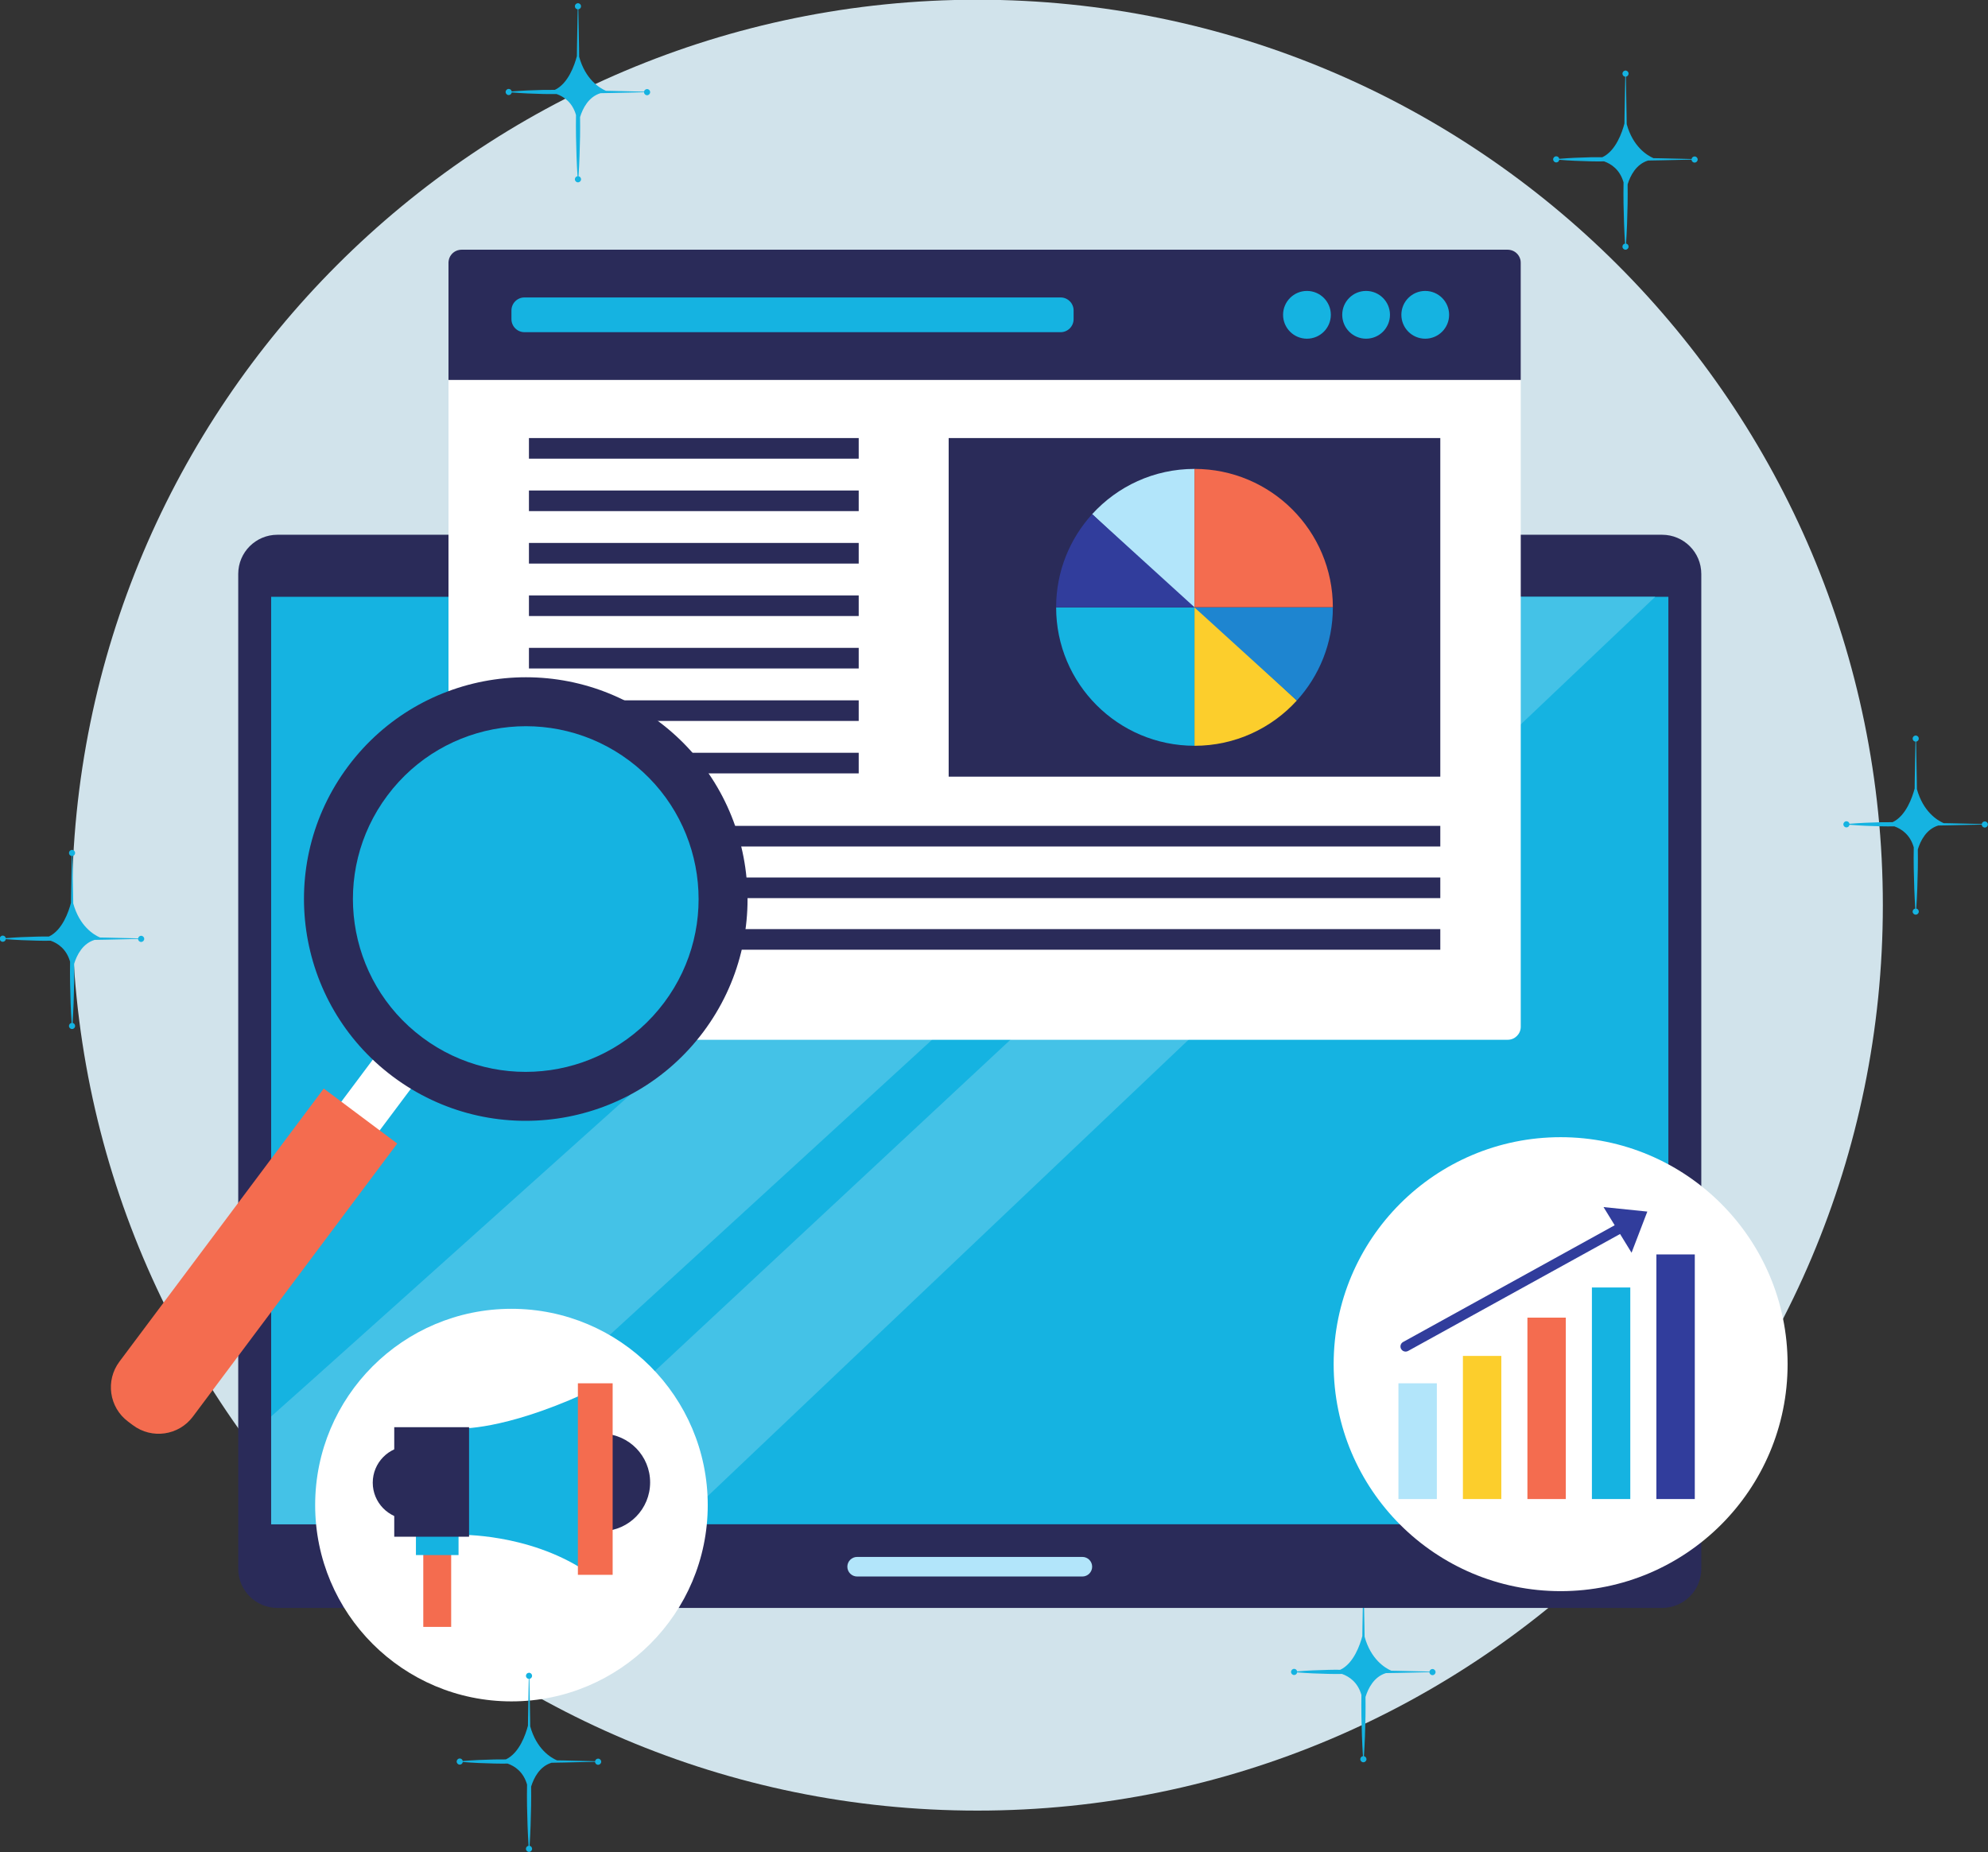
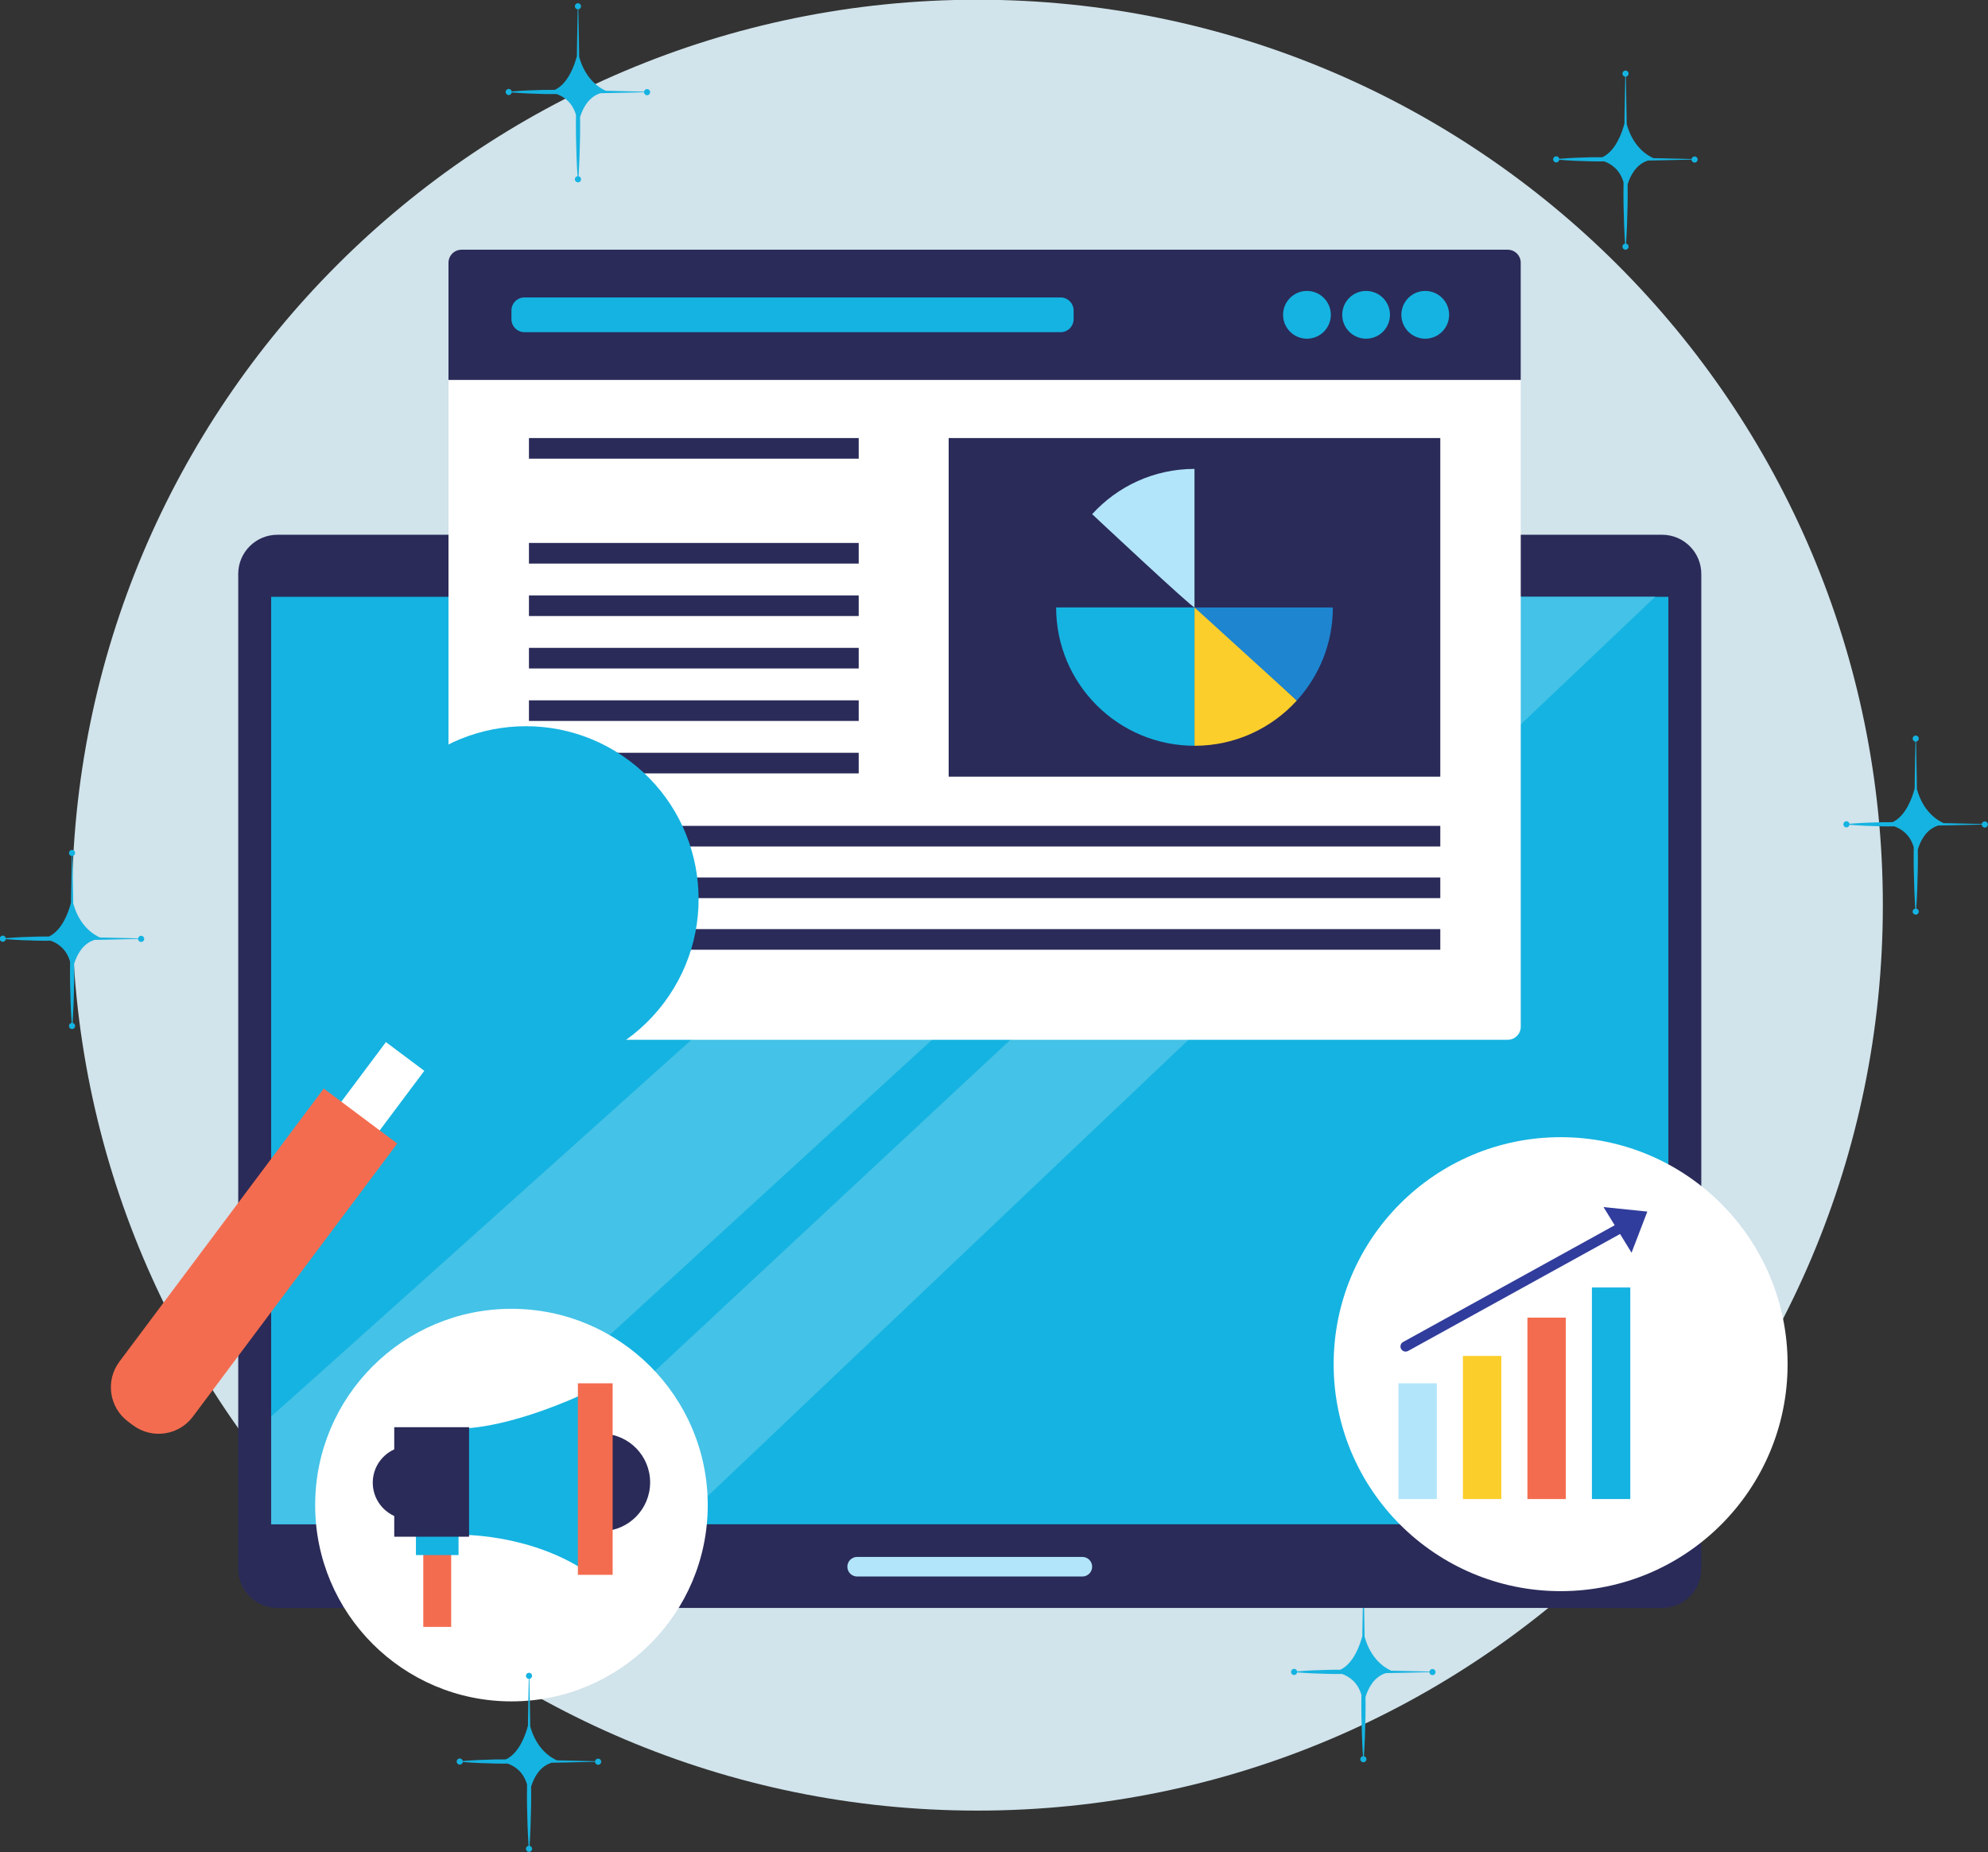
<svg xmlns="http://www.w3.org/2000/svg" height="318.0" preserveAspectRatio="xMidYMid meet" version="1.0" viewBox="44.8 57.2 341.3 318.0" width="341.3" zoomAndPan="magnify">
  <rect x="44.8" y="57.2" width="341.3" height="318.0" fill="#333333" stroke="none" />
  <defs>
    <clipPath id="a">
      <path d="M 0 0 L 425.199 0 L 425.199 425.199 L 0 425.199 Z M 0 0" />
    </clipPath>
  </defs>
  <g>
    <g clip-path="url(#a)" />
    <g id="change1_1">
      <path d="M 368.047 212.602 C 368.047 298.449 298.449 368.047 212.602 368.047 C 126.75 368.047 57.156 298.449 57.156 212.602 C 57.156 126.75 126.75 57.152 212.602 57.152 C 298.449 57.152 368.047 126.75 368.047 212.602" fill="#d1e3eb" />
    </g>
    <g id="change2_1">
      <path d="M 155.891 72.492 C 155.625 72.492 155.41 72.684 155.367 72.938 L 150.023 72.812 L 148.824 72.789 C 147.73 72.312 145.312 70.844 144.23 66.949 L 144.211 65.359 L 144.09 58.801 C 144.352 58.766 144.555 58.547 144.555 58.277 C 144.555 58.004 144.34 57.777 144.07 57.754 L 144.07 57.73 L 144 57.73 L 144 57.754 C 143.719 57.766 143.496 57.992 143.496 58.277 C 143.496 58.555 143.711 58.777 143.98 58.801 L 143.859 65.359 L 143.84 66.844 C 143.453 68.324 142.367 71.539 140.055 72.629 C 139.387 72.621 138.715 72.621 138.047 72.637 C 136.246 72.68 134.453 72.75 132.652 72.902 C 132.609 72.656 132.395 72.465 132.133 72.465 C 131.844 72.465 131.605 72.703 131.605 72.996 C 131.605 73.285 131.844 73.523 132.133 73.523 C 132.398 73.523 132.617 73.324 132.656 73.07 C 134.453 73.223 136.25 73.293 138.047 73.336 C 138.816 73.355 139.586 73.352 140.355 73.344 C 141.574 73.773 143.062 74.75 143.688 76.945 C 143.672 78.168 143.66 79.391 143.688 80.613 C 143.73 82.895 143.797 85.176 143.949 87.453 C 143.691 87.492 143.496 87.711 143.496 87.977 C 143.496 88.27 143.734 88.504 144.023 88.504 C 144.316 88.504 144.555 88.27 144.555 87.977 C 144.555 87.719 144.367 87.504 144.121 87.457 C 144.273 85.176 144.344 82.895 144.387 80.613 C 144.406 79.508 144.402 78.402 144.387 77.297 C 144.855 75.789 145.844 73.824 147.895 73.199 L 150.023 73.16 L 155.359 73.035 C 155.371 73.32 155.602 73.551 155.891 73.551 C 156.18 73.551 156.418 73.312 156.418 73.023 C 156.418 72.73 156.18 72.492 155.891 72.492" fill="#15b3e1" />
    </g>
    <g id="change2_2">
      <path d="M 385.555 198.223 C 385.289 198.223 385.074 198.41 385.031 198.664 L 379.688 198.539 L 378.488 198.52 C 377.395 198.039 374.98 196.57 373.895 192.68 L 373.875 191.086 L 373.754 184.527 C 374.016 184.492 374.219 184.273 374.219 184.004 C 374.219 183.73 374.004 183.504 373.734 183.48 L 373.734 183.457 L 373.664 183.457 L 373.664 183.48 C 373.383 183.492 373.16 183.723 373.16 184.004 C 373.16 184.281 373.375 184.508 373.645 184.527 L 373.523 191.086 L 373.508 192.57 C 373.117 194.055 372.031 197.266 369.719 198.355 C 369.051 198.348 368.379 198.348 367.711 198.363 C 365.91 198.406 364.113 198.477 362.316 198.629 C 362.273 198.383 362.059 198.195 361.797 198.195 C 361.508 198.195 361.27 198.43 361.27 198.723 C 361.27 199.016 361.508 199.25 361.797 199.25 C 362.062 199.25 362.281 199.055 362.316 198.797 C 364.117 198.949 365.914 199.02 367.711 199.062 C 368.48 199.082 369.246 199.082 370.02 199.07 C 371.238 199.504 372.727 200.48 373.355 202.676 C 373.336 203.895 373.324 205.117 373.352 206.34 C 373.395 208.621 373.465 210.902 373.613 213.184 C 373.359 213.223 373.16 213.438 373.16 213.703 C 373.16 213.996 373.395 214.23 373.688 214.23 C 373.98 214.23 374.219 213.996 374.219 213.703 C 374.219 213.445 374.031 213.23 373.785 213.184 C 373.938 210.902 374.008 208.621 374.051 206.34 C 374.07 205.234 374.066 204.129 374.051 203.023 C 374.52 201.52 375.508 199.551 377.562 198.926 L 379.688 198.887 L 385.023 198.766 C 385.031 199.051 385.266 199.277 385.555 199.277 C 385.844 199.277 386.078 199.039 386.078 198.75 C 386.078 198.457 385.844 198.223 385.555 198.223" fill="#15b3e1" />
    </g>
    <g id="change2_3">
      <path d="M 335.73 84.059 C 335.469 84.059 335.25 84.246 335.211 84.5 L 329.867 84.375 L 328.664 84.355 C 327.57 83.875 325.156 82.406 324.074 78.516 L 324.051 76.922 L 323.934 70.363 C 324.191 70.328 324.395 70.109 324.395 69.84 C 324.395 69.566 324.184 69.344 323.914 69.316 L 323.91 69.297 L 323.844 69.297 L 323.844 69.316 C 323.562 69.328 323.34 69.559 323.34 69.84 C 323.34 70.117 323.551 70.344 323.82 70.367 L 323.703 76.922 L 323.684 78.406 C 323.297 79.891 322.211 83.102 319.895 84.191 C 319.227 84.184 318.559 84.184 317.891 84.199 C 316.09 84.242 314.293 84.312 312.492 84.465 C 312.449 84.219 312.234 84.031 311.977 84.031 C 311.684 84.031 311.445 84.266 311.445 84.559 C 311.445 84.852 311.684 85.086 311.977 85.086 C 312.242 85.086 312.461 84.891 312.496 84.633 C 314.293 84.785 316.094 84.855 317.891 84.898 C 318.656 84.918 319.426 84.918 320.195 84.906 C 321.418 85.34 322.902 86.316 323.531 88.512 C 323.512 89.73 323.504 90.953 323.527 92.18 C 323.57 94.461 323.641 96.738 323.789 99.02 C 323.535 99.059 323.34 99.273 323.34 99.539 C 323.34 99.832 323.574 100.07 323.863 100.07 C 324.156 100.07 324.395 99.832 324.395 99.539 C 324.395 99.281 324.211 99.066 323.965 99.02 C 324.113 96.738 324.184 94.461 324.227 92.18 C 324.246 91.07 324.242 89.965 324.23 88.859 C 324.695 87.355 325.688 85.391 327.738 84.762 L 329.867 84.723 L 335.203 84.602 C 335.211 84.887 335.441 85.113 335.73 85.113 C 336.02 85.113 336.258 84.879 336.258 84.586 C 336.258 84.293 336.02 84.059 335.73 84.059" fill="#15b3e1" />
    </g>
    <g id="change2_4">
      <path d="M 69.031 217.855 C 68.77 217.855 68.551 218.047 68.512 218.301 L 63.168 218.172 L 61.969 218.152 C 60.871 217.676 58.457 216.203 57.375 212.312 L 57.352 210.723 L 57.23 204.164 C 57.492 204.129 57.695 203.91 57.695 203.641 C 57.695 203.363 57.484 203.141 57.215 203.117 L 57.215 203.094 L 57.145 203.094 L 57.145 203.113 C 56.859 203.129 56.641 203.355 56.641 203.641 C 56.641 203.918 56.852 204.141 57.125 204.164 L 57.004 210.723 L 56.984 212.203 C 56.594 213.688 55.512 216.902 53.195 217.988 C 52.527 217.98 51.859 217.98 51.191 218 C 49.391 218.043 47.594 218.113 45.797 218.266 C 45.754 218.02 45.535 217.828 45.277 217.828 C 44.984 217.828 44.75 218.066 44.75 218.359 C 44.75 218.648 44.984 218.887 45.277 218.887 C 45.543 218.887 45.762 218.688 45.797 218.434 C 47.594 218.586 49.395 218.656 51.191 218.695 C 51.961 218.719 52.727 218.715 53.496 218.703 C 54.719 219.137 56.207 220.113 56.832 222.309 C 56.812 223.531 56.805 224.754 56.832 225.977 C 56.871 228.258 56.941 230.539 57.094 232.816 C 56.84 232.855 56.641 233.074 56.641 233.34 C 56.641 233.633 56.875 233.867 57.168 233.867 C 57.461 233.867 57.695 233.633 57.695 233.34 C 57.695 233.082 57.512 232.867 57.266 232.82 C 57.414 230.539 57.484 228.258 57.527 225.977 C 57.551 224.871 57.543 223.766 57.531 222.66 C 57.996 221.152 58.988 219.188 61.039 218.562 L 63.168 218.523 L 68.504 218.398 C 68.512 218.684 68.742 218.914 69.031 218.914 C 69.324 218.914 69.559 218.676 69.559 218.387 C 69.559 218.094 69.324 217.855 69.031 217.855" fill="#15b3e1" />
    </g>
    <g id="change2_5">
      <path d="M 290.73 343.738 C 290.469 343.738 290.25 343.93 290.211 344.18 L 284.867 344.055 L 283.664 344.035 C 282.57 343.559 280.156 342.086 279.074 338.195 L 279.051 336.605 L 278.93 330.043 C 279.191 330.012 279.395 329.793 279.395 329.523 C 279.395 329.246 279.184 329.023 278.914 329 L 278.91 328.977 L 278.844 328.977 L 278.844 328.996 C 278.562 329.012 278.336 329.238 278.336 329.523 C 278.336 329.797 278.551 330.023 278.82 330.047 L 278.703 336.605 L 278.684 338.086 C 278.293 339.57 277.207 342.785 274.895 343.871 C 274.227 343.863 273.559 343.863 272.887 343.883 C 271.09 343.922 269.293 343.992 267.492 344.148 C 267.449 343.898 267.234 343.711 266.977 343.711 C 266.684 343.711 266.445 343.949 266.445 344.242 C 266.445 344.531 266.684 344.77 266.977 344.77 C 267.242 344.77 267.461 344.57 267.496 344.316 C 269.293 344.469 271.09 344.539 272.887 344.578 C 273.656 344.602 274.426 344.598 275.195 344.586 C 276.418 345.02 277.902 345.996 278.527 348.191 C 278.512 349.414 278.504 350.637 278.527 351.859 C 278.57 354.141 278.641 356.422 278.789 358.699 C 278.535 358.738 278.336 358.957 278.336 359.223 C 278.336 359.512 278.574 359.75 278.863 359.75 C 279.156 359.75 279.395 359.512 279.395 359.223 C 279.395 358.965 279.207 358.75 278.961 358.703 C 279.113 356.422 279.184 354.141 279.227 351.859 C 279.246 350.754 279.242 349.648 279.23 348.543 C 279.691 347.035 280.688 345.07 282.738 344.441 L 284.867 344.406 L 290.203 344.281 C 290.211 344.566 290.441 344.793 290.73 344.793 C 291.02 344.793 291.258 344.559 291.258 344.266 C 291.258 343.977 291.02 343.738 290.73 343.738" fill="#15b3e1" />
    </g>
    <g id="change3_1">
      <path d="M 336.879 326.527 C 336.879 330.242 333.863 333.254 330.148 333.254 L 92.426 333.254 C 88.715 333.254 85.699 330.242 85.699 326.527 L 85.699 155.734 C 85.699 152.02 88.715 149.008 92.426 149.008 L 330.148 149.008 C 333.863 149.008 336.879 152.02 336.879 155.734 L 336.879 326.527" fill="#2a2b59" />
    </g>
    <g id="change2_6">
      <path d="M 91.352 318.887 L 331.227 318.887 L 331.227 159.66 L 91.352 159.66 Z M 91.352 318.887" fill="#15b3e1" />
    </g>
    <g id="change4_1">
      <path d="M 232.301 326.176 C 232.301 327.105 231.547 327.859 230.617 327.859 L 191.957 327.859 C 191.027 327.859 190.273 327.105 190.273 326.176 C 190.273 325.246 191.027 324.496 191.957 324.496 L 230.617 324.496 C 231.547 324.496 232.301 325.246 232.301 326.176" fill="#b2e5fa" />
    </g>
    <g id="change4_2">
      <path d="M 224.184 154.801 C 224.184 155.68 223.473 156.387 222.598 156.387 L 199.98 156.387 C 199.105 156.387 198.395 155.68 198.395 154.801 C 198.395 153.922 199.105 153.211 199.98 153.211 L 222.598 153.211 C 223.473 153.211 224.184 153.922 224.184 154.801" fill="#b2e5fa" />
    </g>
    <g id="change5_1">
      <path d="M 161.211 318.887 L 128.996 318.887 L 299.883 159.66 L 328.969 159.66 L 161.211 318.887" fill="#44c2e7" />
    </g>
    <g id="change5_2">
      <path d="M 113.992 318.887 L 91.352 318.887 L 91.352 300.379 C 91.496 300.379 248.246 159.66 248.246 159.66 L 287.848 159.66 L 113.992 318.887" fill="#44c2e7" />
    </g>
    <g id="change6_1">
      <path d="M 305.883 233.473 C 305.883 234.711 304.883 235.711 303.645 235.711 L 124.035 235.711 C 122.797 235.711 121.797 234.711 121.797 233.473 L 121.797 102.305 C 121.797 101.07 122.797 100.07 124.035 100.07 L 303.645 100.07 C 304.883 100.07 305.883 101.07 305.883 102.305 L 305.883 233.473" fill="#fff" />
    </g>
    <g id="change3_2">
      <path d="M 305.883 122.426 L 305.883 102.305 C 305.883 101.07 304.883 100.07 303.645 100.07 L 124.035 100.07 C 122.797 100.07 121.797 101.07 121.797 102.305 L 121.797 122.426 L 305.883 122.426" fill="#2a2b59" />
    </g>
    <g id="change2_7">
      <path d="M 229.117 111.992 C 229.117 113.227 228.117 114.23 226.883 114.23 L 134.84 114.23 C 133.605 114.23 132.605 113.227 132.605 111.992 L 132.605 110.5 C 132.605 109.27 133.605 108.266 134.84 108.266 L 226.883 108.266 C 228.117 108.266 229.117 109.27 229.117 110.5 L 229.117 111.992" fill="#15b3e1" />
    </g>
    <g id="change2_8">
      <path d="M 273.277 111.246 C 273.277 113.512 271.441 115.348 269.176 115.348 C 266.914 115.348 265.078 113.512 265.078 111.246 C 265.078 108.984 266.914 107.148 269.176 107.148 C 271.441 107.148 273.277 108.984 273.277 111.246" fill="#15b3e1" />
    </g>
    <g id="change2_9">
      <path d="M 283.43 111.246 C 283.43 113.512 281.598 115.348 279.328 115.348 C 277.066 115.348 275.234 113.512 275.234 111.246 C 275.234 108.984 277.066 107.148 279.328 107.148 C 281.598 107.148 283.43 108.984 283.43 111.246" fill="#15b3e1" />
    </g>
    <g id="change2_10">
      <path d="M 293.586 111.246 C 293.586 113.512 291.746 115.348 289.484 115.348 C 287.223 115.348 285.387 113.512 285.387 111.246 C 285.387 108.984 287.223 107.148 289.484 107.148 C 291.746 107.148 293.586 108.984 293.586 111.246" fill="#15b3e1" />
    </g>
    <g id="change3_3">
-       <path d="M 192.223 144.949 L 135.609 144.949 L 135.609 141.41 L 192.223 141.41 L 192.223 144.949" fill="#2a2b59" />
-     </g>
+       </g>
    <g id="change3_4">
      <path d="M 192.223 135.945 L 135.609 135.945 L 135.609 132.406 L 192.223 132.406 L 192.223 135.945" fill="#2a2b59" />
    </g>
    <g id="change3_5">
      <path d="M 192.223 153.957 L 135.609 153.957 L 135.609 150.414 L 192.223 150.414 L 192.223 153.957" fill="#2a2b59" />
    </g>
    <g id="change3_6">
      <path d="M 192.223 162.961 L 135.609 162.961 L 135.609 159.422 L 192.223 159.422 L 192.223 162.961" fill="#2a2b59" />
    </g>
    <g id="change3_7">
      <path d="M 192.223 171.965 L 135.609 171.965 L 135.609 168.426 L 192.223 168.426 L 192.223 171.965" fill="#2a2b59" />
    </g>
    <g id="change3_8">
      <path d="M 192.223 180.973 L 135.609 180.973 L 135.609 177.434 L 192.223 177.434 L 192.223 180.973" fill="#2a2b59" />
    </g>
    <g id="change3_9">
      <path d="M 192.223 189.977 L 135.609 189.977 L 135.609 186.438 L 192.223 186.438 L 192.223 189.977" fill="#2a2b59" />
    </g>
    <g id="change3_10">
      <path d="M 292.07 202.527 L 135.609 202.527 L 135.609 198.988 L 292.07 198.988 L 292.07 202.527" fill="#2a2b59" />
    </g>
    <g id="change3_11">
      <path d="M 292.07 211.391 L 135.609 211.391 L 135.609 207.852 L 292.07 207.852 L 292.07 211.391" fill="#2a2b59" />
    </g>
    <g id="change3_12">
      <path d="M 292.07 220.25 L 135.609 220.25 L 135.609 216.711 L 292.07 216.711 L 292.07 220.25" fill="#2a2b59" />
    </g>
    <g id="change3_13">
      <path d="M 292.07 190.539 L 207.668 190.539 L 207.668 132.406 L 292.07 132.406 L 292.07 190.539" fill="#2a2b59" />
    </g>
    <g id="change4_3">
      <path d="M 249.871 161.457 C 249.871 161.945 232.301 145.473 232.301 145.473 C 236.645 140.699 242.906 137.703 249.871 137.703 L 249.871 161.457" fill="#b2e5fa" />
    </g>
    <g id="change7_1">
-       <path d="M 273.625 161.457 C 273.625 161.457 262.988 161.457 249.871 161.457 L 249.871 137.703 C 262.988 137.703 273.625 148.34 273.625 161.457" fill="#f46c4f" />
-     </g>
+       </g>
    <g id="change2_11">
      <path d="M 226.117 161.48 C 226.117 161.48 236.75 161.48 249.871 161.48 L 249.871 185.234 C 236.75 185.234 226.117 174.602 226.117 161.48" fill="#15b3e1" />
    </g>
    <g id="change8_1">
-       <path d="M 249.871 161.457 L 226.117 161.457 C 226.117 155.305 228.457 149.691 232.301 145.473 L 249.871 161.457" fill="#313d9c" />
-     </g>
+       </g>
    <g id="change9_1">
      <path d="M 249.871 161.488 C 249.871 160.996 267.441 177.469 267.441 177.469 C 263.098 182.242 256.836 185.238 249.871 185.238 L 249.871 161.488" fill="#fcce2c" />
    </g>
    <g id="change10_1">
      <path d="M 249.871 161.488 L 273.625 161.488 C 273.625 167.641 271.281 173.25 267.441 177.469 L 249.871 161.488" fill="#1e85d0" />
    </g>
    <g id="change6_2">
      <path d="M 351.695 291.402 C 351.695 312.926 334.25 330.371 312.73 330.371 C 291.207 330.371 273.762 312.926 273.762 291.402 C 273.762 269.883 291.207 252.434 312.73 252.434 C 334.25 252.434 351.695 269.883 351.695 291.402" fill="#fff" />
    </g>
    <g id="change8_2">
-       <path d="M 329.168 314.559 L 335.762 314.559 L 335.762 272.562 L 329.168 272.562 L 329.168 314.559" fill="#313d9c" />
-     </g>
+       </g>
    <g id="change9_2">
      <path d="M 295.953 314.559 L 302.547 314.559 L 302.547 289.988 L 295.953 289.988 L 295.953 314.559" fill="#fcce2c" />
    </g>
    <g id="change2_12">
      <path d="M 318.098 314.559 L 324.688 314.559 L 324.688 278.238 L 318.098 278.238 L 318.098 314.559" fill="#15b3e1" />
    </g>
    <g id="change7_2">
      <path d="M 307.027 314.559 L 313.617 314.559 L 313.617 283.414 L 307.027 283.414 L 307.027 314.559" fill="#f46c4f" />
    </g>
    <g id="change4_4">
      <path d="M 284.883 314.559 L 291.477 314.559 L 291.477 294.688 L 284.883 294.688 L 284.883 314.559" fill="#b2e5fa" />
    </g>
    <g id="change8_3">
      <path d="M 286.113 289.246 C 285.805 289.246 285.504 289.082 285.34 288.789 C 285.105 288.363 285.262 287.828 285.688 287.594 L 325.242 265.77 C 325.668 265.535 326.203 265.691 326.438 266.117 C 326.676 266.543 326.52 267.078 326.094 267.312 L 286.539 289.137 C 286.402 289.211 286.258 289.246 286.113 289.246" fill="#313d9c" />
    </g>
    <g id="change8_4">
      <path d="M 324.906 272.27 L 327.613 265.207 L 320.094 264.434 Z M 324.906 272.27" fill="#313d9c" />
    </g>
    <g id="change6_3">
      <path d="M 166.305 315.598 C 166.305 334.211 151.215 349.297 132.605 349.297 C 113.992 349.297 98.906 334.211 98.906 315.598 C 98.906 296.984 113.992 281.898 132.605 281.898 C 151.215 281.898 166.305 296.984 166.305 315.598" fill="#fff" />
    </g>
    <g id="change7_3">
      <path d="M 122.258 336.508 L 117.469 336.508 L 117.469 322.836 L 122.258 322.836 L 122.258 336.508" fill="#f46c4f" />
    </g>
    <g id="change2_13">
      <path d="M 123.523 324.176 L 116.207 324.176 L 116.207 319.848 L 123.523 319.848 L 123.523 324.176" fill="#15b3e1" />
    </g>
    <g id="change3_14">
      <path d="M 148.309 303.328 L 148.309 320.074 C 152.809 319.93 156.414 316.238 156.414 311.699 C 156.414 307.164 152.809 303.473 148.309 303.328" fill="#2a2b59" />
    </g>
    <g id="change3_15">
      <path d="M 114.867 305.477 L 114.867 318.023 C 111.492 317.914 108.793 315.148 108.793 311.75 C 108.793 308.352 111.492 305.586 114.867 305.477" fill="#2a2b59" />
    </g>
    <g id="change2_14">
      <path d="M 145.176 296.438 C 131.051 302.844 123.711 302.434 123.711 302.434 L 123.711 320.699 C 123.711 320.699 135.355 320.422 145.176 326.809 L 145.176 296.438" fill="#15b3e1" />
    </g>
    <g id="change3_16">
      <path d="M 125.328 302.223 L 112.484 302.223 L 112.484 321.027 L 125.328 321.027 L 125.328 302.223" fill="#2a2b59" />
    </g>
    <g id="change7_4">
      <path d="M 149.98 327.57 L 144.012 327.57 L 144.012 294.688 L 149.98 294.688 L 149.98 327.57" fill="#f46c4f" />
    </g>
    <g id="change6_4">
      <path d="M 102.328 261.5 L 95.742 256.57 L 111.055 236.109 L 117.645 241.039 L 102.328 261.5" fill="#fff" />
    </g>
    <g id="change3_17">
-       <path d="M 165.547 234.359 C 152.949 251.195 129.09 254.633 112.254 242.035 C 95.414 229.438 91.98 205.574 104.578 188.738 C 117.18 171.902 141.039 168.469 157.875 181.066 C 174.711 193.664 178.148 217.523 165.547 234.359" fill="#2a2b59" />
-     </g>
+       </g>
    <g id="change7_5">
      <path d="M 100.383 244.086 L 65.301 290.969 C 62.871 294.219 63.531 298.828 66.785 301.258 L 67.625 301.887 C 70.879 304.32 75.484 303.66 77.914 300.406 L 113 253.523 L 100.383 244.086" fill="#f46c4f" />
    </g>
    <g id="change2_15">
      <path d="M 158.82 229.328 C 149 242.445 130.406 245.125 117.285 235.305 C 104.164 225.488 101.488 206.895 111.309 193.773 C 121.125 180.652 139.723 177.977 152.84 187.793 C 165.961 197.609 168.637 216.207 158.82 229.328" fill="#15b3e1" />
    </g>
    <g id="change2_16">
      <path d="M 147.484 359.125 C 147.223 359.125 147.008 359.316 146.965 359.566 L 141.621 359.441 L 140.422 359.422 C 139.324 358.945 136.91 357.477 135.828 353.582 L 135.809 351.992 L 135.688 345.434 C 135.945 345.398 136.148 345.18 136.148 344.91 C 136.148 344.633 135.938 344.41 135.668 344.387 L 135.668 344.363 L 135.598 344.363 L 135.598 344.387 C 135.312 344.398 135.094 344.625 135.094 344.91 C 135.094 345.188 135.309 345.41 135.578 345.434 L 135.457 351.992 L 135.438 353.473 C 135.051 354.957 133.965 358.172 131.648 359.258 C 130.98 359.254 130.312 359.254 129.645 359.27 C 127.844 359.312 126.047 359.383 124.246 359.535 C 124.207 359.285 123.988 359.098 123.73 359.098 C 123.438 359.098 123.203 359.336 123.203 359.629 C 123.203 359.918 123.438 360.156 123.73 360.156 C 123.996 360.156 124.215 359.957 124.25 359.703 C 126.051 359.855 127.848 359.926 129.645 359.965 C 130.414 359.988 131.184 359.984 131.949 359.977 C 133.172 360.406 134.66 361.383 135.285 363.578 C 135.266 364.801 135.258 366.023 135.281 367.246 C 135.324 369.527 135.395 371.809 135.547 374.09 C 135.289 374.125 135.094 374.344 135.094 374.609 C 135.094 374.898 135.328 375.137 135.621 375.137 C 135.914 375.137 136.148 374.898 136.148 374.609 C 136.148 374.352 135.965 374.137 135.719 374.09 C 135.871 371.809 135.938 369.527 135.98 367.246 C 136.004 366.141 135.996 365.035 135.984 363.93 C 136.449 362.422 137.441 360.457 139.492 359.832 L 141.621 359.793 L 146.957 359.668 C 146.965 359.953 147.195 360.184 147.484 360.184 C 147.777 360.184 148.016 359.945 148.016 359.652 C 148.016 359.363 147.777 359.125 147.484 359.125" fill="#15b3e1" />
    </g>
  </g>
</svg>